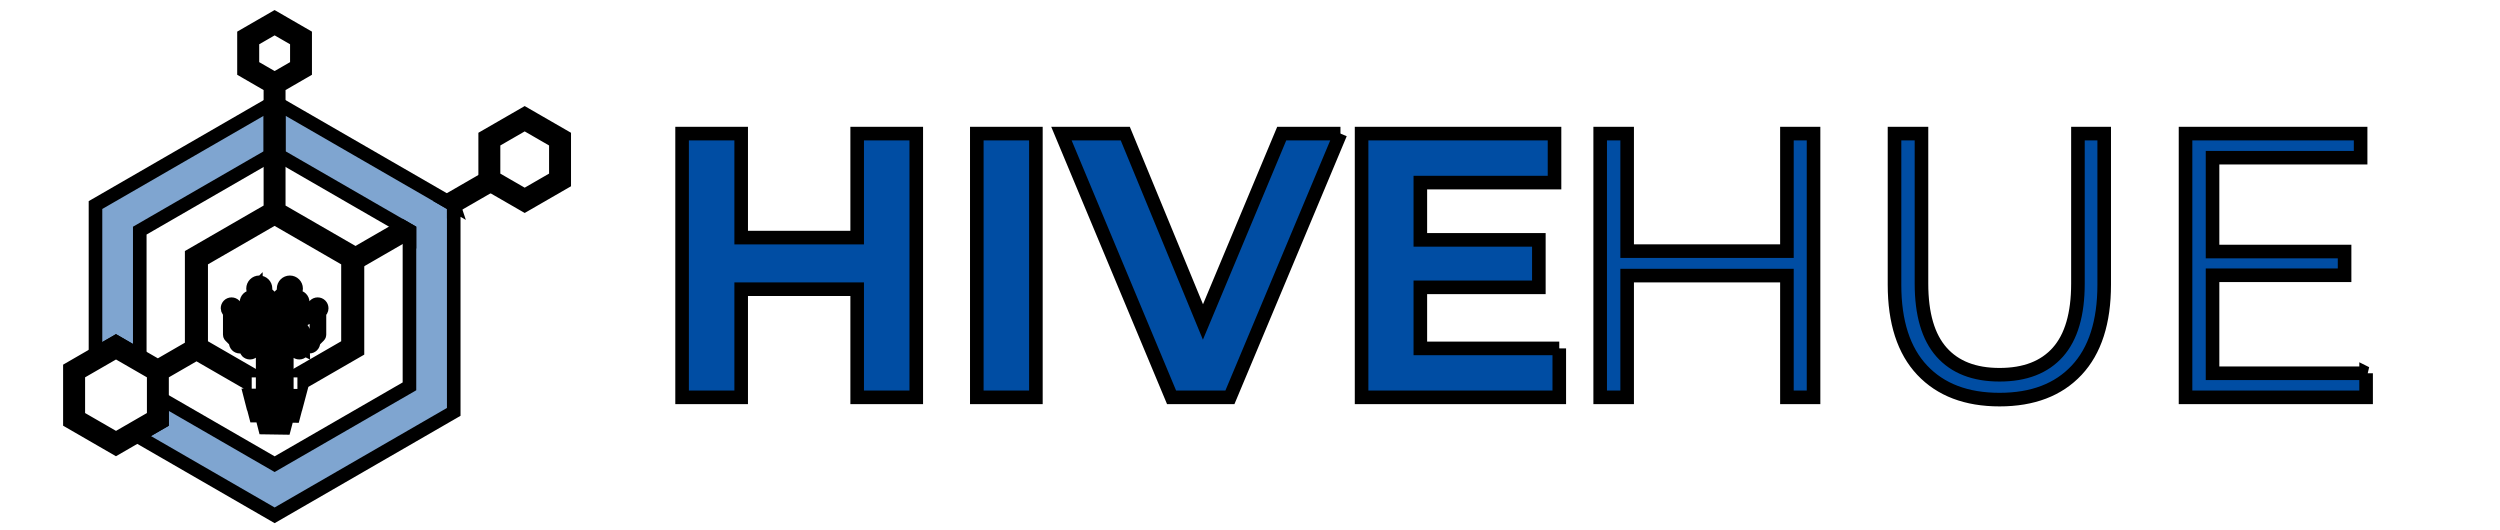
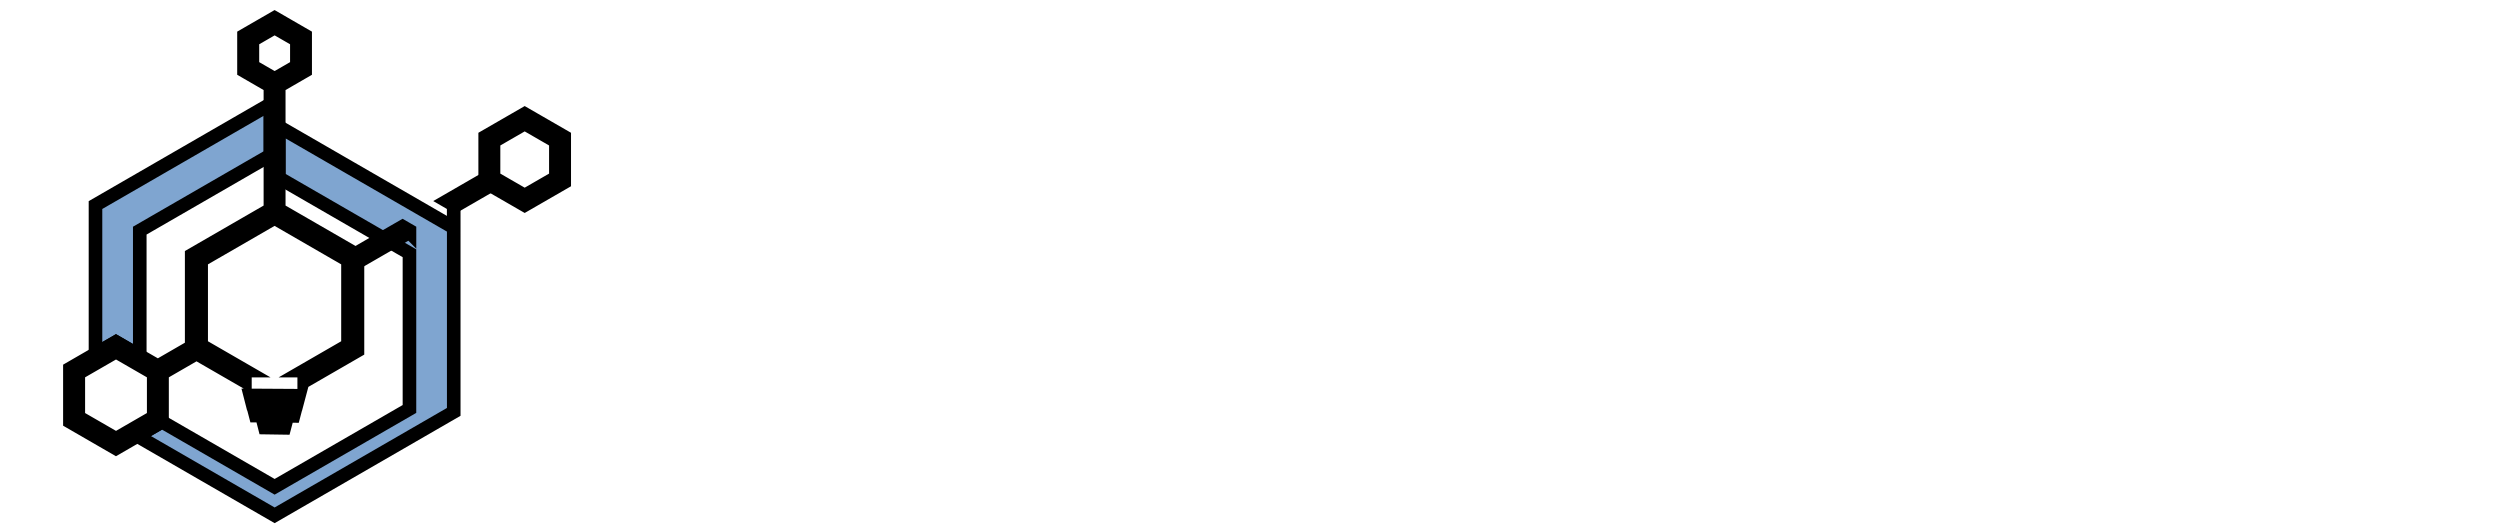
<svg xmlns="http://www.w3.org/2000/svg" width="184" height="39">
  <g>
    <title>Hive banner logo </title>
    <style>.s0 { fill: #004da3} 
		.s1 { fill: #004da3 }</style>
    <g id="svg_8" stroke="null">
-       <path class="s0" d="m67.437,9.832l0,19.412l-4.349,0l0,-7.958l-8.537,0l0,7.958l-4.349,0l0,-19.412l4.349,0l0,7.656l8.537,0l0,-7.656l4.349,0zm8.805,0l0,19.412l-4.349,0l0,-19.412l4.349,0zm22.415,0l-8.135,19.412l-4.294,0l-8.107,-19.412l4.699,0l5.718,13.866l5.798,-13.866l4.322,0l0,0zm16.106,15.809l0,3.604l-14.55,0l0,-19.412l14.2,0l0,3.606l-9.876,0l0,4.214l8.723,0l0,3.496l-8.723,0l0,4.493l10.226,0l-0,0z" id="svg_1" stroke="null" />
-       <path class="s0" d="m133.477,9.832l0,19.412l-1.96,0l0,-8.958l-11.759,0l0,8.958l-1.985,0l0,-19.412l1.985,0l0,8.653l11.759,0l0,-8.653l1.96,0zm13.689,19.579q-3.652,0 -5.691,-2.163q-2.039,-2.163 -2.039,-6.295l0,-11.121l1.985,0l0,11.039q0,3.383 1.478,5.047q1.476,1.663 4.267,1.663q2.818,0 4.294,-1.663q1.476,-1.663 1.476,-5.047l0,-11.039l1.933,0l0,11.121q0,4.132 -2.026,6.295q-2.026,2.163 -5.677,2.163l-0,0zm26.979,-1.94l0,1.774l-13.29,0l0,-19.412l12.886,0l0,1.774l-10.898,0l0,6.907l9.718,0l0,1.746l-9.718,0l0,7.212l11.303,0l0,0z" id="svg_2" fill="black" stroke="null" />
-     </g>
+       </g>
    <g id="svg_9" stroke="null">
-       <path opacity="0.5" fill-rule="evenodd" class="s1" d="m20.519,7.657zm12.876,7.434l0,15.224l-13.182,7.612l-10.104,-5.833l1.818,-1.05l0,-1.665l8.286,4.785l9.923,-5.729l0,-11.46l-9.617,-5.551l0,-3.766l12.876,7.434l0,0zm-13.491,-3.668l-9.617,5.551l0,9.21l-1.752,-1.013l-1.507,0.872l0,-10.951l12.876,-7.434l0,3.766l0,0z" id="svg_3" fill="black" stroke="null" />
-       <path fill-rule="evenodd" class="s0" d="m23.512,24.629c0,0.033 -0.011,0.061 -0.033,0.083l-0.42,0.422c0.007,0.026 0.011,0.052 0.011,0.08c0,0.165 -0.135,0.3 -0.3,0.3c-0.165,0 -0.298,-0.135 -0.298,-0.3c0,-0.165 0.135,-0.298 0.298,-0.298c0.052,0 0.102,0.011 0.143,0.035l0.374,-0.37l0,-1.611c-0.128,-0.041 -0.204,-0.152 -0.204,-0.283c0,-0.165 0.133,-0.3 0.298,-0.3c0.165,0 0.296,0.135 0.296,0.3c0,0.115 -0.052,0.215 -0.165,0.265l0,1.676l-0,0zm-2.405,4.07l-0.304,0l0,-5.529c0,-0.039 0.017,-0.076 0.046,-0.104l0.676,-0.672c-0.02,-0.046 -0.03,-0.096 -0.03,-0.148c0,-0.217 0.176,-0.394 0.394,-0.394c0.215,0 0.391,0.176 0.391,0.394c0,0.215 -0.176,0.391 -0.391,0.391c-0.057,0 -0.107,-0.013 -0.154,-0.035l-0.626,0.626l0,0.957l0.961,-0.961c-0.004,-0.017 -0.009,-0.035 -0.009,-0.054c0,-0.165 0.135,-0.298 0.298,-0.298c0.165,0 0.3,0.133 0.3,0.298c0,0.165 -0.135,0.3 -0.3,0.3c-0.039,0 -0.072,-0.007 -0.104,-0.022l-1.146,1.148c0,0 0,4.103 0,4.103l0,0zm-0.8,0l0,-6.566c0,-0.039 0.017,-0.076 0.043,-0.102l0.578,-0.578c-0.035,-0.063 -0.054,-0.137 -0.054,-0.215c0,-0.254 0.207,-0.459 0.461,-0.459c0.252,0 0.459,0.204 0.459,0.459c0,0.252 -0.207,0.459 -0.459,0.459c-0.07,0 -0.139,-0.015 -0.198,-0.043l-0.541,0.541l0,6.505l-0.289,0zm-0.48,0l0,-6.505l-0.546,-0.539c-0.059,0.026 -0.128,0.041 -0.196,0.041c-0.252,0 -0.461,-0.207 -0.461,-0.459c0,-0.254 0.207,-0.459 0.459,-0.459c0.252,0 0.459,0.204 0.459,0.459c0,0.078 -0.02,0.154 -0.057,0.217l0.581,0.576c0.028,0.026 0.048,0.063 0.048,0.102l0,6.566l-0.287,0l0,-0zm-0.209,0l-0.287,0l0,-4.107l-1.152,-1.144c-0.035,0.015 -0.074,0.022 -0.113,0.022c-0.165,0 -0.302,-0.135 -0.302,-0.3c0,-0.165 0.135,-0.3 0.298,-0.3c0.165,0 0.3,0.135 0.3,0.3c0,0.02 0.004,0.037 0.002,0.054l0.968,0.959l0,-0.954l-0.635,-0.626c-0.048,0.022 -0.107,0.035 -0.161,0.035c-0.217,0 -0.394,-0.176 -0.394,-0.391c0,-0.217 0.174,-0.394 0.389,-0.394c0.217,0 0.394,0.176 0.394,0.394c0,0.052 -0.013,0.104 -0.033,0.15l0.678,0.67c0.028,0.028 0.048,0.065 0.048,0.102l0,5.531l0,0zm3.924,-6.012c0,-0.089 -0.072,-0.161 -0.163,-0.161c-0.089,0 -0.161,0.072 -0.161,0.161c0,0.089 0.072,0.161 0.161,0.161c0.091,0 0.163,-0.072 0.163,-0.161zm-1.428,-0.441c0,-0.126 -0.1,-0.228 -0.226,-0.228c-0.124,0 -0.226,0.102 -0.226,0.228c0,0.124 0.102,0.226 0.226,0.226c0.126,0 0.226,-0.102 0.226,-0.226zm0.407,0.924c0,-0.089 -0.074,-0.161 -0.163,-0.161c-0.089,0 -0.161,0.072 -0.161,0.161c0,0.089 0.072,0.161 0.161,0.161c0.089,0 0.163,-0.072 0.163,-0.161zm-3.764,-0.924c0,-0.126 -0.1,-0.228 -0.226,-0.228c-0.124,0 -0.226,0.102 -0.226,0.228c0,0.124 0.102,0.226 0.226,0.226c0.126,0 0.226,-0.102 0.226,-0.226zm-0.535,0.924c0,-0.089 -0.072,-0.161 -0.161,-0.161c-0.089,0 -0.161,0.072 -0.161,0.161c0,0.089 0.072,0.161 0.161,0.161c0.089,0 0.161,-0.072 0.161,-0.161zm0.609,-1.933c0,0.139 0.113,0.252 0.252,0.252c0.052,0 0.102,-0.017 0.141,-0.043l0.067,-0.067c0.028,-0.041 0.043,-0.089 0.043,-0.141c0,-0.139 -0.113,-0.252 -0.252,-0.252c-0.139,0 -0.252,0.113 -0.252,0.252l0,-0zm2.505,0.252c0.139,0 0.252,-0.113 0.252,-0.252c0,-0.139 -0.113,-0.252 -0.252,-0.252c-0.139,0 -0.252,0.113 -0.252,0.252c0,0.057 0.02,0.111 0.052,0.152l0.046,0.046c0.043,0.035 0.096,0.054 0.154,0.054l0,0zm-3.39,3.727c0,0.165 -0.135,0.298 -0.3,0.298c-0.165,0 -0.298,-0.135 -0.298,-0.298q0,-0.041 0.011,-0.08l-0.42,-0.422c-0.022,-0.024 -0.028,-0.052 -0.028,-0.085l0,-1.676c-0.08,-0.05 -0.165,-0.15 -0.165,-0.265c0,-0.165 0.13,-0.3 0.296,-0.3c0.165,0 0.298,0.135 0.298,0.3c0,0.133 -0.076,0.244 -0.204,0.283l0,1.611l0.37,0.37c0.043,-0.022 0.091,-0.035 0.141,-0.035c0.165,0 0.3,0.135 0.3,0.3l-0,0zm-0.137,-0.002c0,-0.089 -0.072,-0.161 -0.163,-0.161c-0.089,0 -0.161,0.072 -0.161,0.161c0,0.091 0.072,0.163 0.161,0.163c0.091,0 0.163,-0.072 0.163,-0.163zm0.289,-0.772c0,-0.165 0.133,-0.3 0.298,-0.3c0.165,0 0.304,0.135 0.304,0.3c0,0.115 -0.059,0.215 -0.157,0.265l0,0.683c0.098,0.05 0.157,0.152 0.157,0.267c0,0.165 -0.139,0.3 -0.304,0.3c-0.165,0 -0.296,-0.135 -0.296,-0.3c0,-0.13 0.076,-0.244 0.204,-0.283l0,-0.65c-0.128,-0.041 -0.207,-0.152 -0.207,-0.283l0,-0zm0.457,0c0,-0.089 -0.072,-0.163 -0.163,-0.163c-0.089,0 -0.161,0.074 -0.161,0.163c0,0.089 0.072,0.161 0.161,0.161c0.091,0 0.163,-0.072 0.163,-0.161zm3.77,1.215c0,0.165 -0.135,0.3 -0.3,0.3c-0.165,0 -0.302,-0.135 -0.302,-0.3c0,-0.115 0.076,-0.215 0.157,-0.265l0,-0.687c-0.08,-0.05 -0.157,-0.15 -0.157,-0.263c0,-0.165 0.137,-0.3 0.302,-0.3c0.165,0 0.298,0.135 0.298,0.3c0,0.133 -0.076,0.244 -0.204,0.283l0,0.648c0.128,0.039 0.207,0.152 0.207,0.285zm0.609,-0.441c0,-0.091 -0.072,-0.163 -0.161,-0.163c-0.089,0 -0.161,0.072 -0.161,0.163c0,0.089 0.072,0.161 0.161,0.161c0.089,0 0.161,-0.072 0.161,-0.161zm-0.746,0.441c0,-0.089 -0.072,-0.161 -0.161,-0.161c-0.089,0 -0.161,0.072 -0.161,0.161c0,0.089 0.072,0.161 0.161,0.161c0.089,0 0.161,-0.072 0.161,-0.161zm0,-1.215c0,-0.089 -0.072,-0.163 -0.161,-0.163c-0.089,0 -0.163,0.074 -0.163,0.163c0,0.089 0.074,0.161 0.163,0.161c0.089,0 0.161,-0.072 0.161,-0.161zm-4.988,-1.755c0,-0.089 -0.072,-0.161 -0.161,-0.161c-0.089,0 -0.161,0.072 -0.161,0.161c0,0.089 0.072,0.161 0.161,0.161c0.089,0 0.161,-0.072 0.161,-0.161zm1.355,2.97c0,-0.089 -0.072,-0.161 -0.161,-0.161c-0.091,0 -0.163,0.072 -0.163,0.161c0,0.089 0.072,0.161 0.163,0.161c0.089,0 0.161,-0.072 0.161,-0.161z" id="svg_4" stroke="null" />
+       <path opacity="0.5" fill-rule="evenodd" class="s1" d="m20.519,7.657zm12.876,7.434l0,15.224l-13.182,7.612l-10.104,-5.833l1.818,-1.05l8.286,4.785l9.923,-5.729l0,-11.46l-9.617,-5.551l0,-3.766l12.876,7.434l0,0zm-13.491,-3.668l-9.617,5.551l0,9.21l-1.752,-1.013l-1.507,0.872l0,-10.951l12.876,-7.434l0,3.766l0,0z" id="svg_3" fill="black" stroke="null" />
      <path fill-rule="evenodd" class="s0" d="m35.71,13.421l0,-0.254l-2.824,1.631l0.509,0.294l0,0.122l2.709,-1.563l-0.394,-0.228l0,0zm-5.572,3.674l-0.002,0l0.002,0zm0,0l0,-0.122l-0.509,-0.294l-4.02,2.32l0.154,0.265l0.154,0.267l4.22,-2.437l0,-0z" id="svg_5" stroke="null" />
      <path fill-rule="evenodd" class="s0" d="m14.35,26.083l-2.424,1.4l0,3.559l-3.392,1.959l-3.39,-1.959l0,-3.914l3.39,-1.959l3.085,1.781l2.476,-1.431l0.013,0.002l0,-6.757l5.794,-3.346l0,-9.079l-1.944,-1.124l0,-2.598l2.252,-1.3l2.25,1.3l0,2.598l-1.944,1.124l0,9.079l5.794,3.346l0,7.047l-3.92,2.263l0,-0.796l-0.02,0l3.242,-1.872l0,-6.238l-5.403,-3.12l-5.403,3.12l0,6.238l3.242,1.872l-0.022,0l0,0.796l-3.611,-2.085l-0.067,0.093l0,0zm24.268,-17.7l2.909,1.678l0,3.359l-2.909,1.678l-2.909,-1.678l0,-3.359l2.909,-1.678zm0,0.711l-2.294,1.324l0,2.648l2.294,1.324l2.294,-1.324l0,-2.648l-2.294,-1.324zm-17.531,21.786l-0.161,0.611l-1.435,-0.022l-0.157,-0.611l1.752,0.022zm0.918,-1.755l-0.163,0.613l-3.268,-0.024l-0.157,-0.611l3.587,0.022zm-0.239,0.876l-0.161,0.613l-2.79,-0.024l-0.159,-0.611l3.109,0.022zm-1.552,-27.975l-1.637,0.944l0,1.892l1.637,0.944l1.635,-0.944l0,-1.892l-1.635,-0.944zm-11.675,23.855l-2.776,1.602l0,3.205l2.776,1.602l2.774,-1.602l0,-3.205l-2.774,-1.602z" id="svg_6" fill="black" />
    </g>
  </g>
</svg>